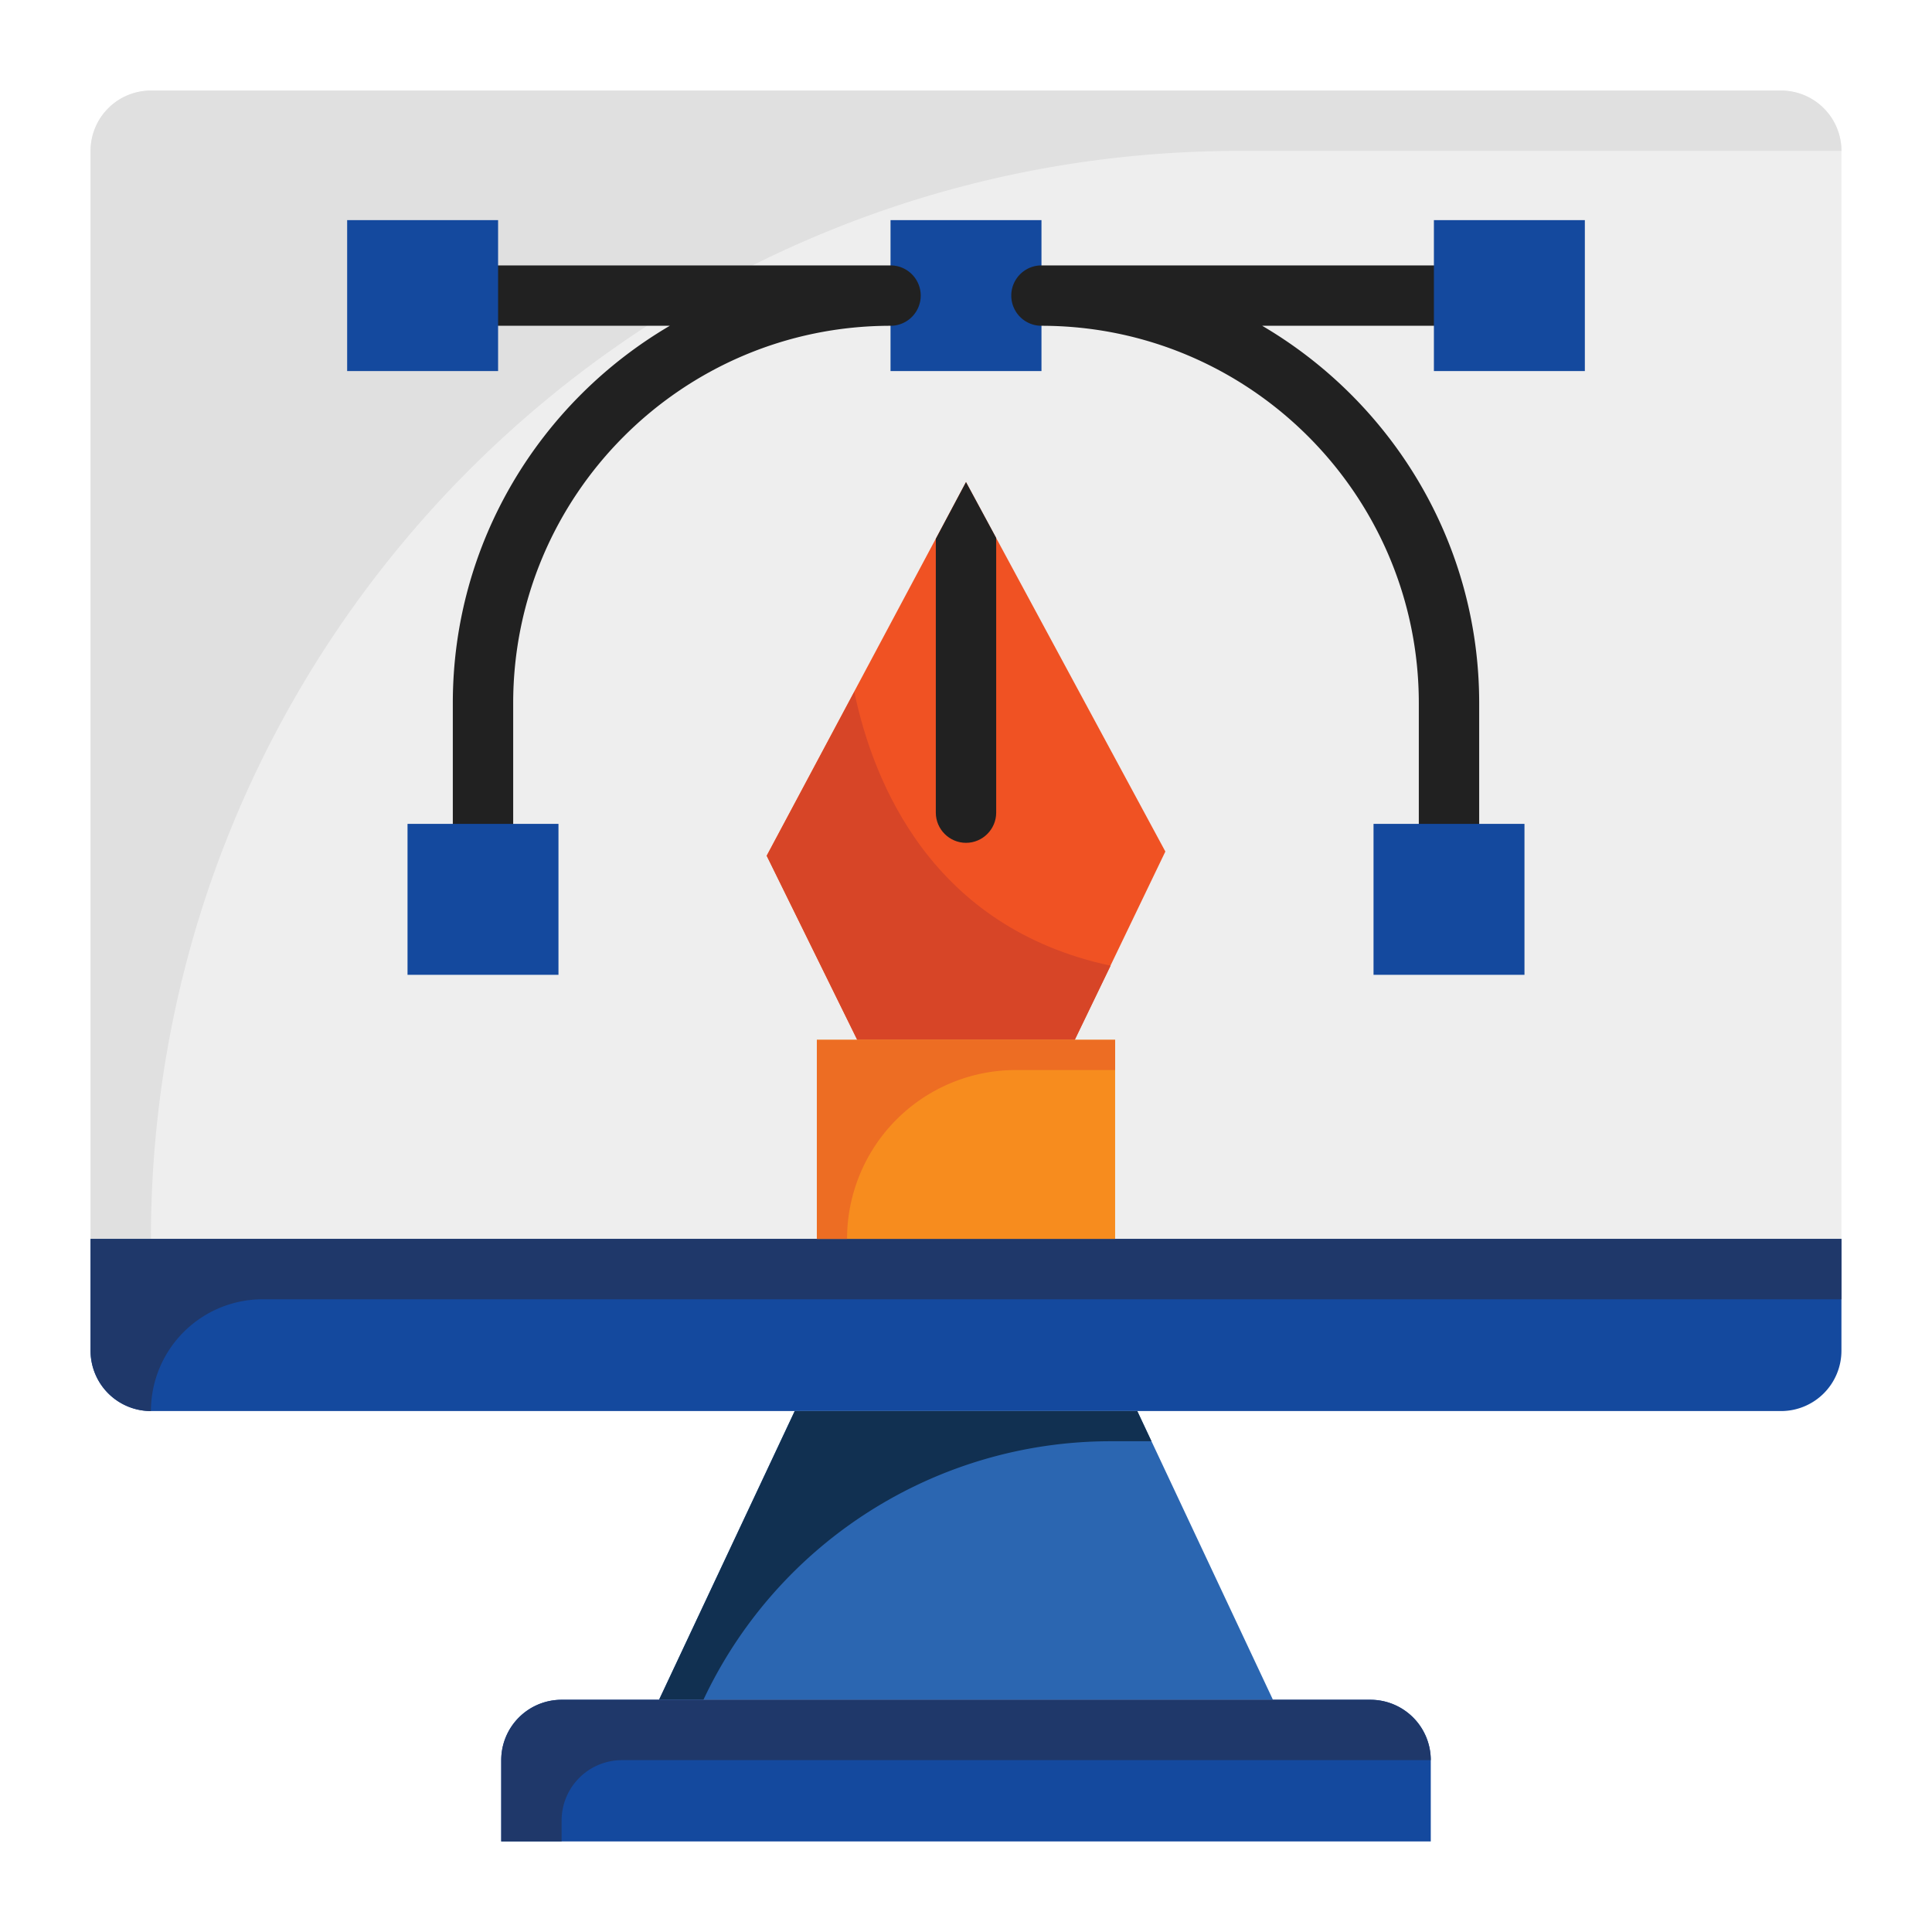
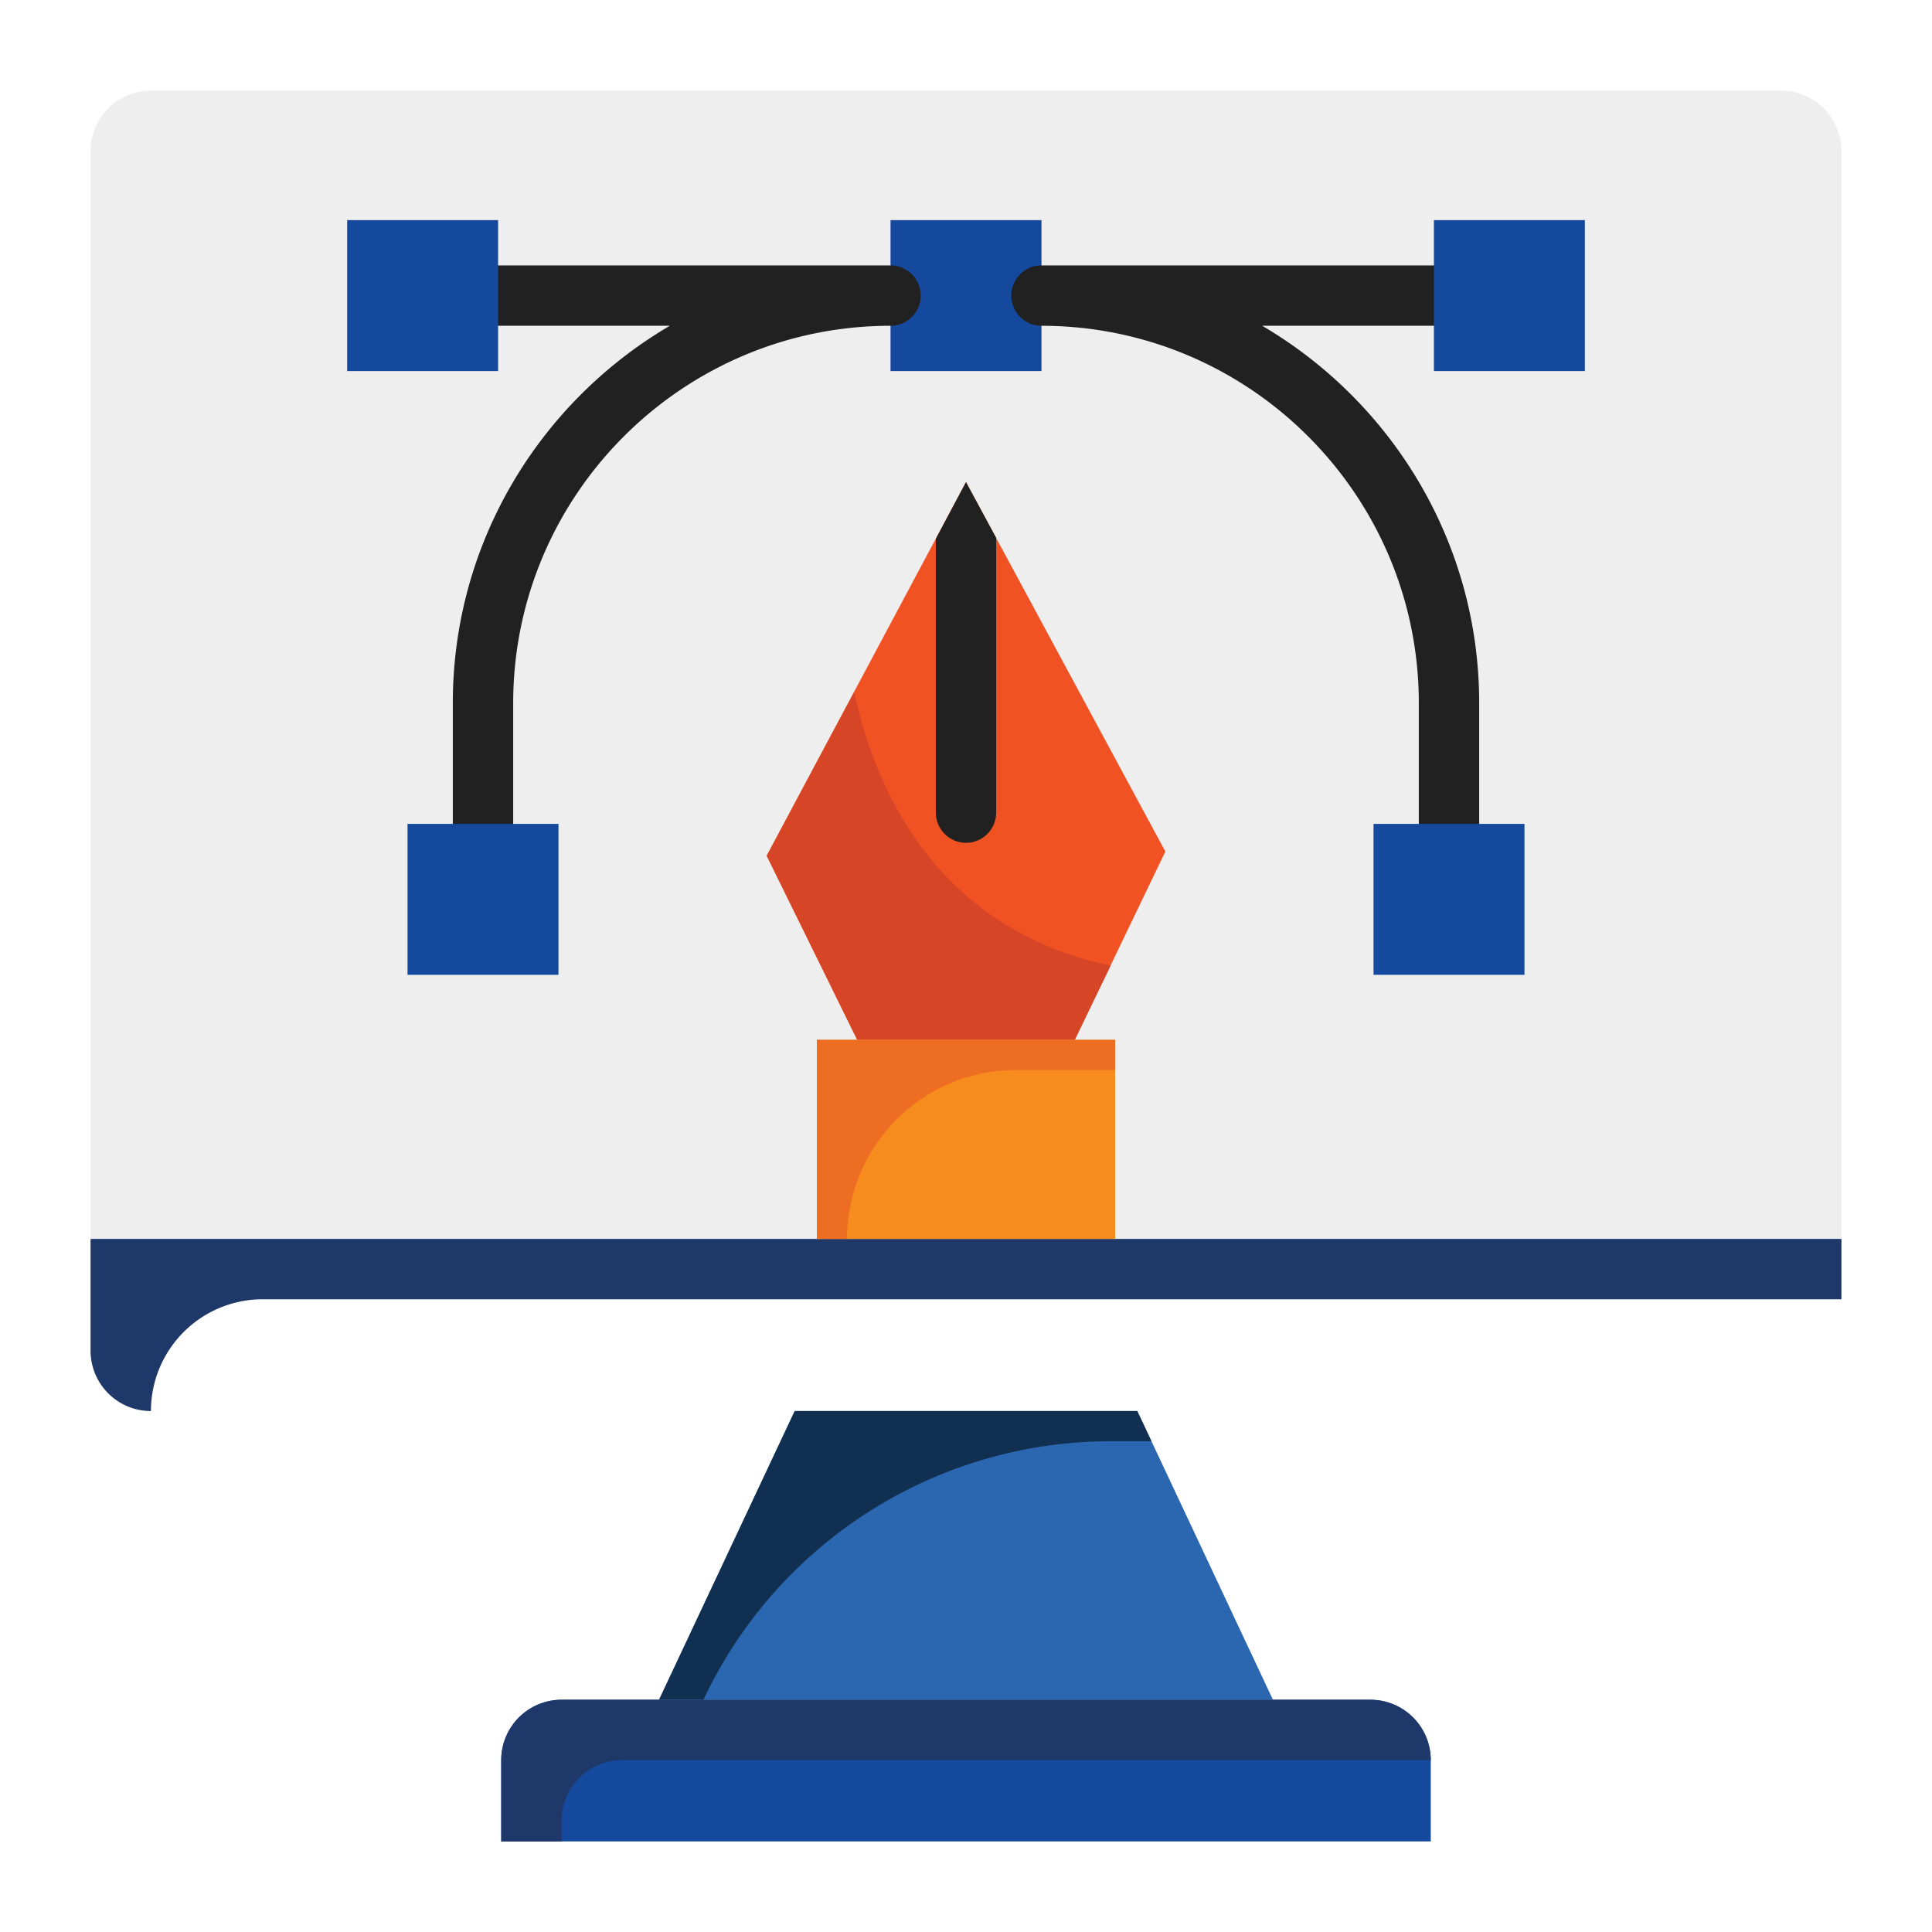
<svg xmlns="http://www.w3.org/2000/svg" version="1.1" width="512" height="512" x="0" y="0" viewBox="0 0 64 64" style="enable-background:new 0 0 512 512" xml:space="preserve" class="">
  <g>
    <path fill="#eeeeee" d="M61 5a2 2 0 0 0-2-2H5a2 2 0 0 0-2 2v36.04h58z" opacity="1" data-original="#eeeeee" class="" />
-     <path fill="#e0e0e0" d="M5 41.04C5 21.135 21.135 5 41.04 5H61a2 2 0 0 0-2-2H5a2 2 0 0 0-2 2v36.04h2z" opacity="1" data-original="#e0e0e0" class="" />
-     <path fill="#14499e" d="M3 41.04v3.703a2 2 0 0 0 2 2h54a2 2 0 0 0 2-2V41.04z" opacity="1" data-original="#14499e" class="" />
    <path fill="#1f386a" d="M61 43.04v-2H3v3.703a2 2 0 0 0 2 2 3.703 3.703 0 0 1 3.703-3.703z" opacity="1" data-original="#1f386a" />
    <path fill="#2b66b1" d="M42.168 56.307H21.832l4.494-9.564h11.348z" opacity="1" data-original="#2b66b1" class="" />
    <path fill="#113051" d="M23.302 56.307a14.903 14.903 0 0 1 13.487-8.564h1.355l-.47-1H26.326l-4.494 9.564h1.47z" opacity="1" data-original="#113051" />
    <path fill="#14499e" d="M18.604 56.307h26.792a2 2 0 0 1 2 2V61H16.604v-2.693a2 2 0 0 1 2-2z" opacity="1" data-original="#14499e" class="" />
    <path fill="#1f386a" d="M18.604 60.307a2 2 0 0 1 2-2h26.792a2 2 0 0 0-2-2H18.604a2 2 0 0 0-2 2V61h2z" opacity="1" data-original="#1f386a" />
    <path fill="#f05223" d="M35.604 34.446h-7.208l-3-6.1L32 15.97l6.604 12.238z" opacity="1" data-original="#f05223" />
    <path fill="#d74527" d="m36.79 31.99-1.19 2.46h-7.2l-3-6.1 2.9-5.43c.64 3.06 2.6 7.81 8.49 9.07z" opacity="1" data-original="#d74527" />
    <path fill="#f78c1e" d="M27.059 34.446h9.881v6.594h-9.881z" opacity="1" data-original="#f78c1e" class="" />
    <path fill="#ed6d23" d="M28.06 41.04a5.594 5.594 0 0 1 5.593-5.594h3.288v-1h-9.882v6.594h1z" opacity="1" data-original="#ed6d23" />
    <path fill="#212121" d="M33 17.82v9.1c0 .55-.45 1-1 1s-1-.45-1-1v-9.07l1-1.88 1 1.85z" opacity="1" data-original="#212121" />
    <path fill="#14499e" d="M29.5 7.292h5v5h-5z" opacity="1" data-original="#14499e" class="" />
    <g fill="#212121">
      <path d="M29.5 8.792h-13a1 1 0 0 0 0 2h5.688C17.895 13.312 15 17.965 15 23.292v4a1 1 0 0 0 2 0v-4c0-6.893 5.607-12.5 12.5-12.5a1 1 0 0 0 0-2zM41.813 10.792H47.5a1 1 0 0 0 0-2h-13a1 1 0 0 0 0 2c6.893 0 12.5 5.607 12.5 12.5v4a1 1 0 0 0 2 0v-4c0-5.327-2.896-9.98-7.188-12.5z" fill="#212121" opacity="1" data-original="#212121" />
    </g>
    <g fill="#14499e">
      <path d="M47.5 7.292h5v5h-5zM45.5 27.292h5v5h-5zM11.5 7.292h5v5h-5zM13.5 27.292h5v5h-5z" fill="#14499e" opacity="1" data-original="#14499e" class="" />
    </g>
  </g>
</svg>